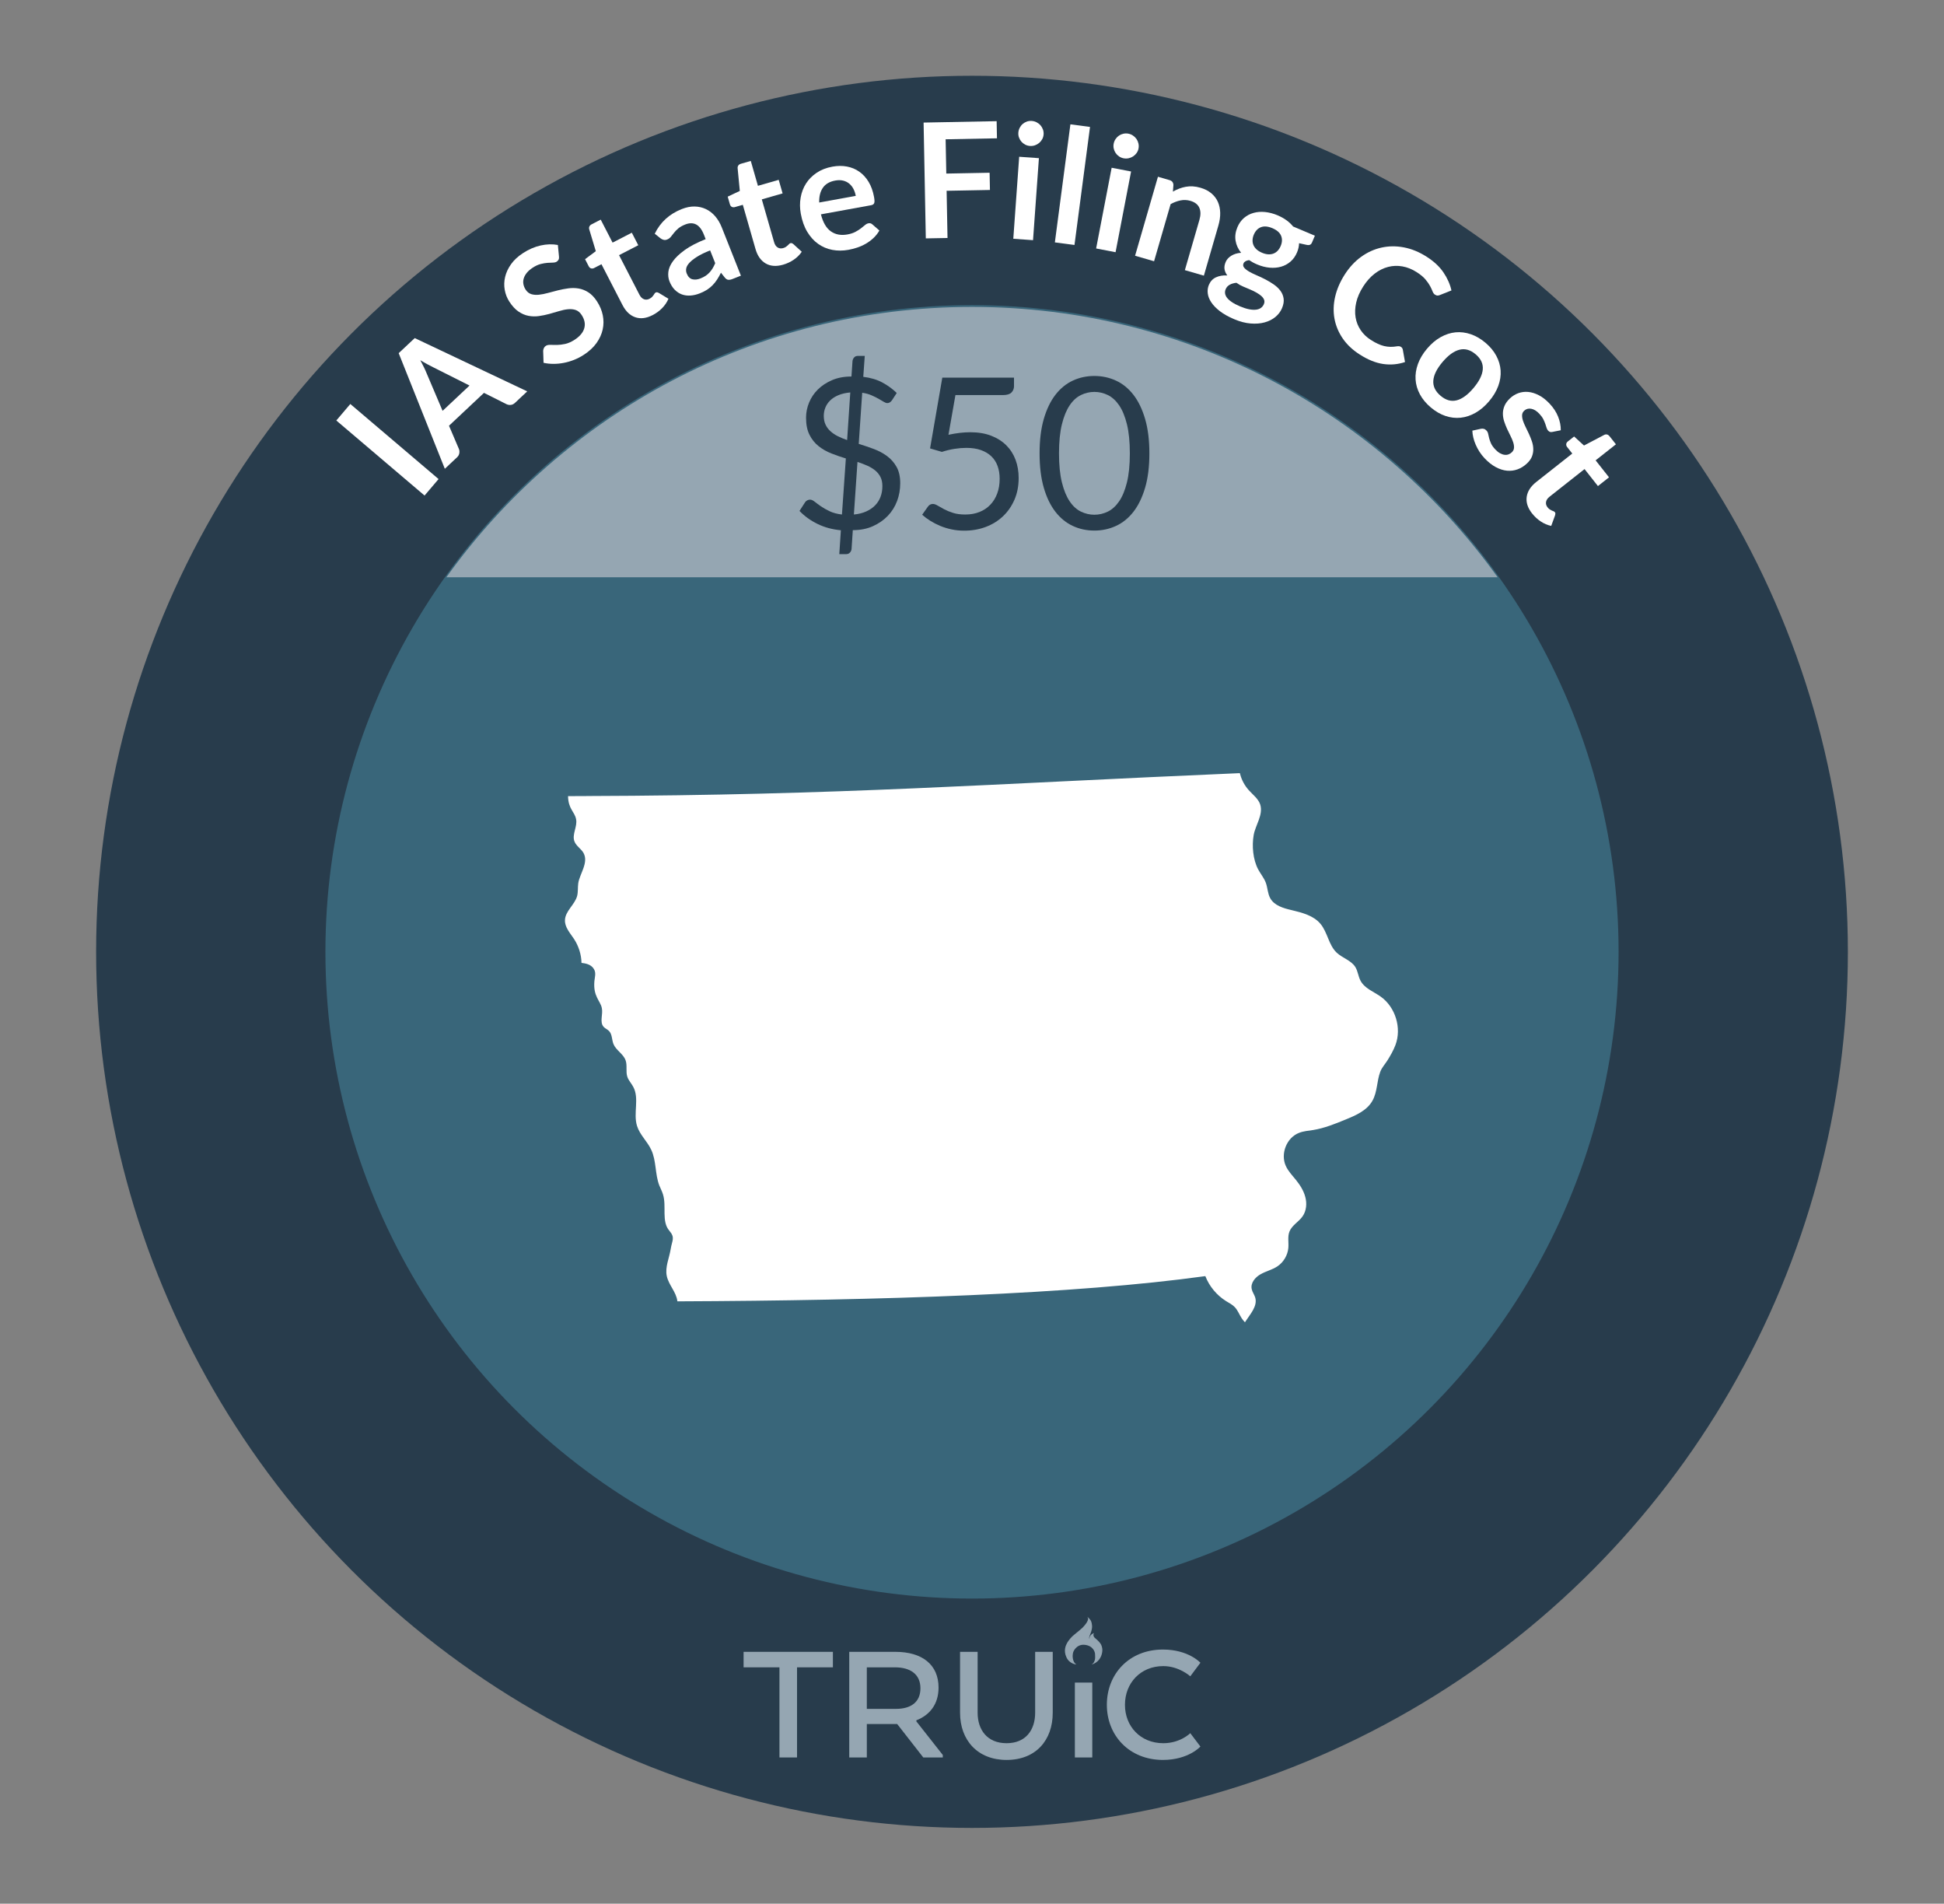
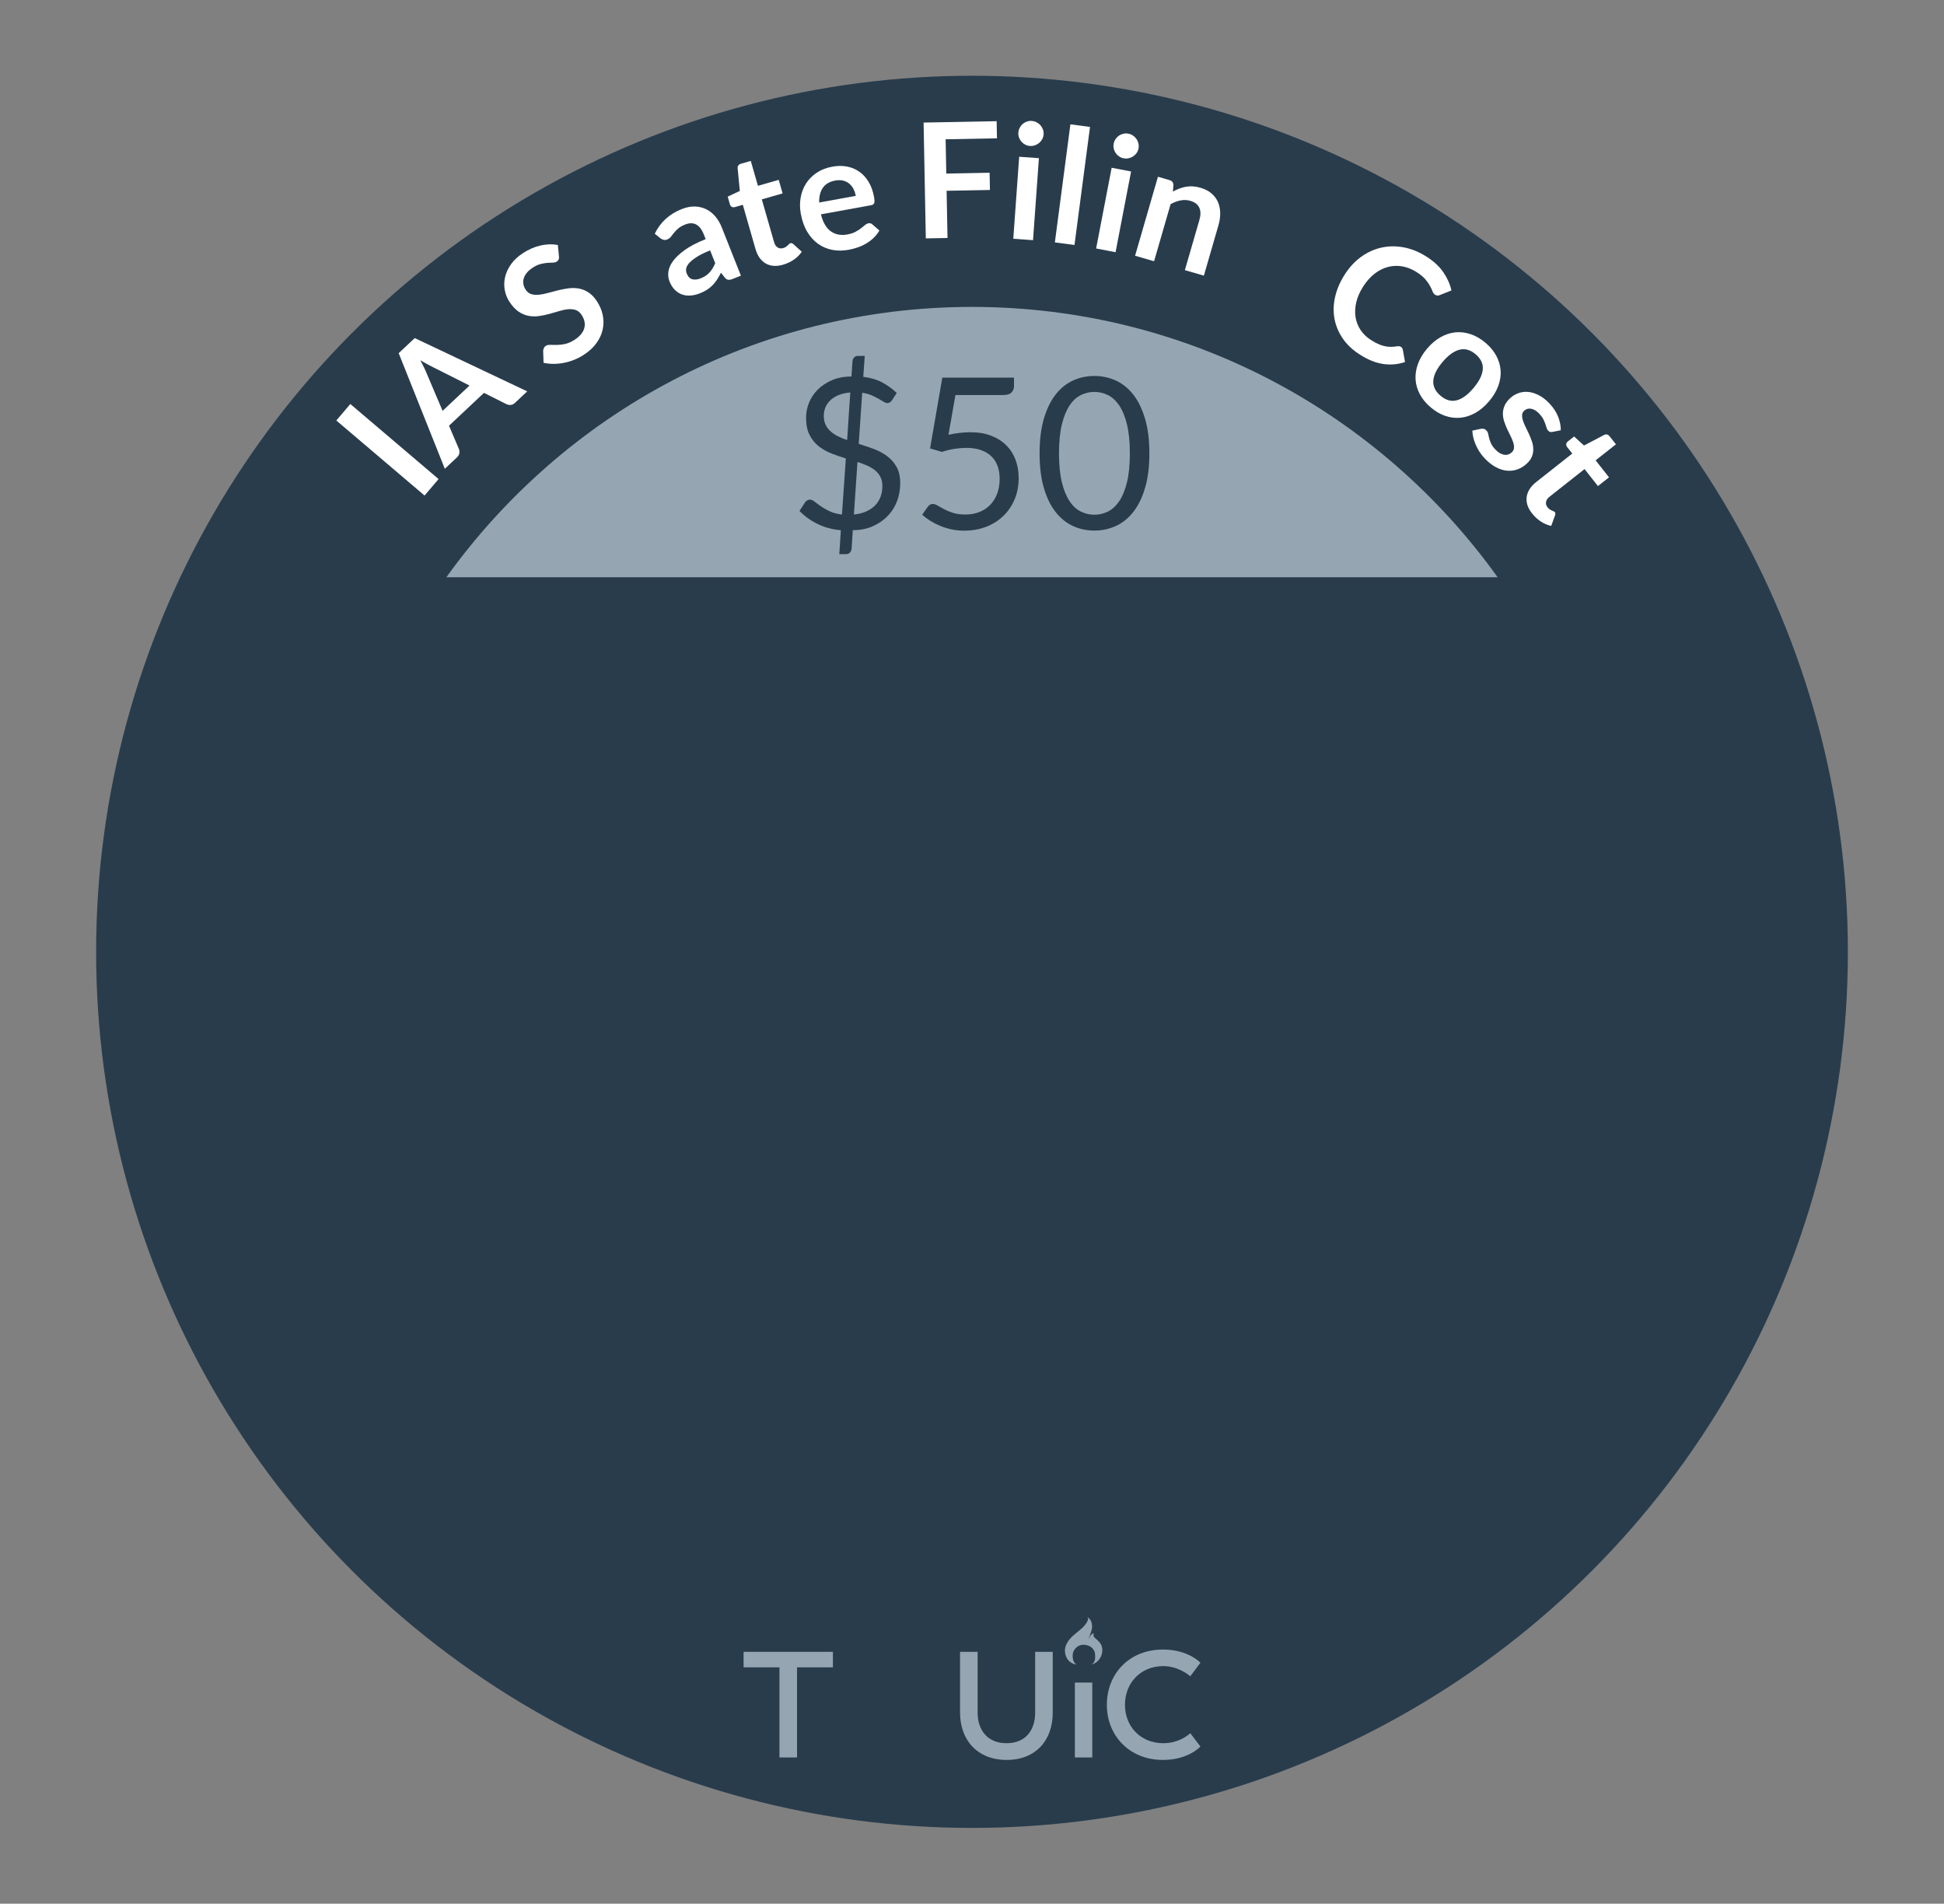
<svg xmlns="http://www.w3.org/2000/svg" id="ak" data-name="Iowa" viewBox="0 0 206.27 201.946">
  <rect x="0" y="0" width="206.27" height="201.946" fill="#808080" stroke="none" />
  <defs>
    <style>
      .az {
        fill: #fff;
      }

      .ba {
        fill: #95a6b2;
      }

      .bb {
        fill: #283c4c;
      }

      .bc {
        fill: #39667a;
      }
    </style>
  </defs>
  <circle class="bb" cx="103.135" cy="100.973" r="92.936" />
-   <circle class="bc" cx="103.135" cy="100.973" r="68.606" />
  <g>
    <path class="az" d="M46.535,50.82l-1.486,1.748-9.364-7.962,1.486-1.749,9.364,7.963Z" />
    <path class="az" d="M55.94,41.518l-1.289,1.211c-.145,.137-.297,.212-.458,.226-.161,.016-.312-.011-.454-.08l-2.387-1.199-3.711,3.487,1.048,2.455c.057,.126,.073,.274,.05,.443-.023,.171-.105,.32-.246,.452l-1.295,1.217-4.896-12.265,1.703-1.6,11.935,5.652Zm-8.977,2.064l2.856-2.683-3.89-1.956c-.174-.085-.375-.189-.604-.313-.229-.123-.472-.263-.727-.42,.14,.265,.268,.515,.382,.749,.116,.234,.21,.444,.284,.632l1.697,3.991Z" />
    <path class="az" d="M59.311,27.196c.016,.138,.003,.251-.038,.338-.041,.088-.109,.163-.204,.224-.096,.062-.227,.095-.393,.099-.167,.003-.361,.014-.58,.026-.221,.016-.463,.057-.727,.123-.265,.066-.545,.196-.838,.387-.268,.174-.478,.356-.633,.548-.156,.193-.265,.39-.326,.592-.061,.202-.073,.405-.036,.607s.116,.398,.24,.588c.157,.242,.356,.4,.597,.475,.24,.073,.51,.094,.807,.063,.298-.031,.618-.094,.962-.189s.697-.187,1.061-.278c.364-.091,.731-.16,1.105-.211,.372-.05,.738-.043,1.097,.018,.357,.062,.7,.198,1.03,.41,.33,.211,.634,.53,.911,.959,.303,.466,.507,.953,.611,1.462,.104,.511,.102,1.016-.009,1.517s-.33,.981-.659,1.442c-.329,.46-.779,.875-1.35,1.246-.328,.212-.672,.391-1.032,.533-.36,.144-.724,.25-1.094,.32-.37,.071-.735,.106-1.098,.104-.362,0-.71-.038-1.042-.113l-.041-1.28c.009-.101,.035-.197,.08-.29,.044-.093,.111-.17,.201-.227,.119-.078,.279-.113,.48-.105,.201,.009,.434,.012,.699,.008,.265-.004,.556-.038,.873-.106,.317-.067,.654-.218,1.011-.448,.546-.355,.886-.76,1.017-1.213,.131-.454,.039-.923-.275-1.407-.176-.272-.387-.448-.634-.532-.247-.083-.519-.109-.818-.081-.299,.029-.617,.095-.955,.2-.337,.104-.685,.204-1.041,.3-.356,.098-.72,.171-1.092,.224-.371,.053-.739,.044-1.101-.025-.362-.068-.715-.219-1.059-.452s-.669-.584-.975-1.055c-.244-.375-.406-.789-.488-1.244-.082-.453-.068-.91,.04-1.373s.317-.912,.628-1.351c.311-.438,.733-.831,1.271-1.181,.608-.396,1.231-.665,1.868-.808s1.246-.161,1.83-.053l.117,1.211Z" />
-     <path class="az" d="M69.249,33.425c-.67,.346-1.285,.422-1.844,.228-.559-.192-1.01-.624-1.355-1.294l-2.232-4.329-.785,.405c-.102,.053-.205,.064-.312,.036-.106-.027-.194-.107-.262-.238l-.382-.74,1.142-.847-.698-2.317c-.031-.111-.025-.214,.02-.308,.044-.092,.122-.167,.232-.224l.967-.499,1.259,2.44,2.04-1.053,.686,1.33-2.04,1.052,2.166,4.201c.124,.241,.282,.398,.474,.473,.19,.073,.387,.058,.589-.046,.116-.06,.205-.123,.27-.191,.063-.067,.116-.131,.159-.191,.042-.06,.078-.116,.109-.168,.031-.05,.069-.087,.115-.111,.055-.028,.107-.037,.156-.028,.05,.01,.109,.031,.179,.066l1.026,.619c-.155,.366-.379,.698-.672,.997-.293,.297-.628,.543-1.006,.737Z" />
    <path class="az" d="M78.616,29.243l-.877,.348c-.185,.074-.341,.104-.468,.09-.128-.015-.25-.095-.37-.242l-.402-.508c-.133,.266-.27,.508-.412,.726-.142,.218-.3,.416-.473,.594-.174,.179-.369,.339-.587,.48s-.472,.27-.762,.384c-.343,.137-.677,.215-1.004,.237-.326,.022-.63-.018-.911-.12-.282-.103-.535-.269-.76-.497-.225-.228-.41-.525-.555-.891-.121-.307-.16-.64-.119-1.003,.043-.361,.203-.737,.482-1.126,.278-.39,.697-.786,1.256-1.191,.559-.404,1.299-.789,2.221-1.155l-.188-.479c-.218-.547-.492-.905-.825-1.078-.334-.171-.719-.17-1.156,.004-.316,.125-.565,.267-.746,.424-.182,.156-.332,.312-.451,.466-.119,.154-.229,.294-.332,.42-.102,.125-.232,.22-.391,.282-.132,.053-.258,.063-.381,.032-.121-.03-.23-.085-.328-.162l-.604-.483c.594-1.223,1.549-2.095,2.867-2.617,.473-.188,.927-.278,1.359-.271,.434,.009,.834,.1,1.201,.274,.368,.175,.695,.426,.982,.758,.286,.332,.521,.727,.702,1.186l2.03,5.119Zm-4.275,.287c.201-.079,.378-.171,.531-.273,.154-.104,.292-.221,.414-.353,.121-.134,.23-.279,.328-.441s.188-.344,.273-.545l-.539-1.357c-.568,.226-1.029,.451-1.383,.674s-.625,.436-.812,.639-.301,.399-.339,.587c-.038,.187-.022,.367,.046,.543,.138,.345,.337,.551,.598,.619,.262,.068,.557,.037,.883-.092Z" />
    <path class="az" d="M83.09,28.08c-.725,.208-1.342,.162-1.853-.136-.51-.3-.869-.81-1.076-1.535l-1.344-4.682-.851,.244c-.108,.031-.212,.023-.312-.024-.1-.049-.17-.144-.211-.285l-.229-.801,1.285-.608-.232-2.408c-.01-.115,.017-.215,.078-.297,.062-.083,.152-.142,.272-.177l1.046-.299,.758,2.639,2.205-.633,.413,1.438-2.206,.634,1.304,4.541c.075,.263,.198,.448,.372,.557,.173,.11,.368,.134,.586,.071,.125-.035,.226-.081,.302-.135,.076-.055,.141-.106,.193-.157,.054-.051,.101-.098,.141-.142,.04-.045,.085-.074,.134-.087,.061-.018,.113-.017,.16,.002s.101,.052,.162,.1l.885,.807c-.223,.329-.508,.611-.854,.847-.345,.234-.722,.41-1.13,.527Z" />
    <path class="az" d="M88.321,17.679c.54-.098,1.053-.103,1.539-.013,.486,.091,.924,.271,1.312,.544,.39,.271,.721,.632,.992,1.081s.463,.982,.576,1.601c.027,.156,.045,.287,.049,.394,.006,.105-.006,.19-.031,.257-.025,.064-.066,.115-.123,.151s-.133,.062-.228,.08l-5.302,.964c.221,.87,.576,1.474,1.063,1.811,.487,.339,1.071,.445,1.751,.322,.336-.062,.616-.152,.845-.275,.229-.122,.425-.246,.589-.374s.307-.243,.43-.347c.122-.103,.247-.166,.376-.189,.083-.015,.159-.012,.226,.011,.068,.022,.13,.061,.186,.113l.738,.644c-.18,.309-.395,.581-.646,.813-.252,.231-.521,.431-.812,.596-.289,.165-.59,.299-.902,.402s-.619,.182-.921,.237c-.596,.107-1.169,.109-1.718,.005-.549-.105-1.048-.317-1.498-.635-.449-.319-.834-.743-1.156-1.276-.32-.532-.551-1.174-.687-1.927-.106-.585-.112-1.153-.016-1.703,.095-.551,.285-1.048,.569-1.495,.285-.446,.662-.827,1.132-1.143,.47-.316,1.025-.532,1.667-.648Zm.31,1.473c-.602,.109-1.042,.364-1.319,.768-.279,.402-.408,.923-.391,1.564l3.881-.705c-.049-.267-.131-.513-.246-.737-.115-.224-.265-.411-.447-.562-.184-.152-.398-.258-.646-.319-.248-.062-.524-.063-.832-.009Z" />
    <path class="az" d="M105.75,12.854l.034,1.818-5.447,.104,.07,3.637,4.597-.088,.035,1.827-4.598,.087,.096,5.007-2.303,.043-.235-12.287,7.751-.148Z" />
    <path class="az" d="M110.235,16.779l-.624,8.699-2.094-.151,.624-8.698,2.094,.15Zm.496-2.513c-.014,.181-.062,.348-.146,.5-.085,.153-.193,.285-.323,.396-.13,.109-.279,.194-.448,.253s-.347,.082-.533,.068c-.181-.013-.35-.061-.505-.143-.156-.082-.289-.188-.399-.313-.11-.128-.195-.273-.254-.437-.06-.163-.083-.336-.07-.516,.014-.187,.062-.359,.145-.519,.082-.158,.188-.294,.314-.403,.127-.11,.273-.194,.439-.255,.166-.059,.34-.081,.521-.068,.187,.014,.359,.061,.519,.143,.158,.084,.295,.188,.407,.315,.113,.128,.2,.275,.263,.445,.061,.169,.086,.347,.072,.533Z" />
    <path class="az" d="M115.657,13.465l-1.648,12.522-2.081-.274,1.648-12.522,2.081,.274Z" />
    <path class="az" d="M120.015,18.191l-1.647,8.564-2.062-.397,1.647-8.562,2.062,.396Zm.789-2.436c-.034,.179-.103,.339-.204,.479-.103,.142-.225,.259-.367,.354-.143,.094-.301,.16-.476,.199-.175,.038-.354,.039-.538,.005-.178-.035-.339-.103-.484-.202s-.265-.22-.359-.359c-.094-.14-.161-.293-.2-.463-.04-.169-.042-.343-.009-.521,.035-.185,.104-.35,.204-.497,.101-.148,.221-.27,.36-.365,.139-.094,.295-.16,.467-.199,.172-.038,.348-.041,.525-.008,.184,.036,.35,.104,.497,.205,.147,.101,.271,.221,.368,.361,.097,.14,.166,.297,.207,.473,.041,.175,.044,.354,.009,.538Z" />
    <path class="az" d="M120.439,27.129l2.426-8.379,1.233,.358c.261,.076,.397,.247,.408,.517l-.053,.701c.219-.125,.442-.231,.672-.319,.229-.087,.463-.152,.702-.194,.239-.043,.487-.057,.741-.042,.256,.016,.525,.063,.808,.146,.458,.132,.841,.327,1.149,.585s.541,.561,.697,.91c.155,.349,.238,.735,.248,1.16s-.053,.87-.189,1.339l-1.543,5.331-2.017-.584,1.544-5.331c.148-.512,.145-.942-.012-1.291-.155-.349-.471-.592-.943-.729-.349-.101-.698-.116-1.049-.046-.351,.069-.701,.2-1.052,.395l-1.755,6.058-2.017-.583Z" />
-     <path class="az" d="M135.581,22.851c.344,.146,.652,.317,.926,.516,.272,.199,.506,.419,.699,.66l2.311,.976-.305,.721c-.051,.118-.122,.2-.213,.241-.092,.042-.219,.044-.381,.006l-.776-.171c-.006,.157-.026,.319-.061,.481-.035,.163-.089,.329-.159,.496-.167,.396-.398,.723-.693,.976-.295,.254-.629,.434-1.003,.54-.374,.107-.778,.141-1.215,.102-.436-.039-.878-.154-1.326-.344-.304-.127-.586-.28-.849-.459-.314,.047-.513,.164-.592,.353-.069,.164-.045,.314,.071,.453,.116,.14,.289,.276,.519,.411,.229,.134,.498,.265,.807,.396,.307,.13,.617,.276,.931,.439,.312,.163,.608,.342,.89,.537,.279,.196,.512,.415,.694,.66,.183,.244,.298,.519,.343,.825,.047,.306-.011,.65-.172,1.033-.15,.355-.385,.664-.701,.926-.316,.261-.695,.453-1.137,.574-.442,.122-.938,.162-1.485,.118-.548-.043-1.13-.194-1.745-.454-.611-.259-1.116-.541-1.516-.847-.399-.308-.705-.622-.917-.942-.213-.32-.339-.639-.376-.956-.038-.318,.002-.615,.118-.892,.159-.376,.407-.644,.745-.802,.337-.159,.741-.229,1.213-.207-.152-.194-.25-.407-.293-.641-.043-.234-.002-.496,.121-.788,.051-.12,.123-.235,.219-.346,.097-.11,.214-.21,.354-.299,.139-.089,.297-.162,.475-.22,.178-.057,.375-.092,.59-.106-.314-.392-.512-.818-.589-1.281-.078-.464-.013-.941,.194-1.432,.167-.396,.398-.723,.693-.977,.295-.253,.632-.434,1.013-.54,.38-.107,.79-.139,1.229-.095s.889,.163,1.35,.357Zm-1.474,9.408c.067-.16,.075-.311,.024-.451s-.146-.273-.283-.398c-.139-.124-.311-.244-.516-.362-.206-.119-.43-.229-.673-.332-.242-.103-.493-.208-.751-.317-.259-.109-.496-.243-.712-.401-.271,.026-.507,.095-.709,.203s-.349,.27-.438,.483c-.061,.141-.08,.287-.062,.44,.02,.152,.087,.305,.203,.459s.287,.307,.512,.46,.514,.306,.869,.456c.359,.15,.683,.254,.967,.309,.284,.054,.533,.067,.744,.041,.211-.027,.385-.092,.521-.194s.237-.235,.305-.395Zm-.2-5.446c.24,.102,.463,.157,.668,.166,.204,.011,.39-.018,.556-.082,.166-.065,.313-.167,.442-.303,.127-.137,.232-.302,.314-.494,.168-.396,.182-.762,.042-1.095s-.447-.599-.922-.8c-.476-.2-.88-.235-1.216-.103-.336,.132-.587,.396-.754,.792-.08,.189-.124,.376-.132,.563-.009,.187,.021,.364,.089,.53,.068,.168,.178,.322,.33,.464s.347,.261,.582,.36Z" />
    <path class="az" d="M148.653,36.801c.105,.067,.17,.165,.195,.296l.232,1.309c-.752,.253-1.523,.321-2.314,.207-.79-.115-1.615-.447-2.476-.997-.769-.489-1.376-1.062-1.823-1.717-.445-.654-.736-1.354-.872-2.1s-.112-1.518,.071-2.315c.182-.797,.52-1.58,1.01-2.349,.497-.779,1.081-1.41,1.752-1.893s1.391-.809,2.157-.978,1.56-.177,2.378-.021c.818,.156,1.621,.486,2.409,.989,.769,.491,1.362,1.043,1.781,1.656,.419,.614,.704,1.255,.855,1.922l-1.217,.484c-.074,.033-.155,.053-.243,.058-.087,.004-.183-.027-.288-.094-.109-.07-.194-.186-.255-.344-.059-.159-.146-.346-.258-.558-.113-.215-.277-.45-.492-.707-.215-.259-.529-.521-.945-.786-.487-.311-.989-.512-1.506-.603-.517-.093-1.022-.073-1.518,.055-.495,.127-.969,.364-1.422,.711-.452,.346-.859,.8-1.219,1.365-.372,.582-.62,1.152-.745,1.712-.125,.559-.146,1.083-.062,1.574,.082,.49,.264,.939,.54,1.348,.276,.409,.636,.754,1.075,1.033,.262,.169,.51,.307,.74,.413s.455,.188,.674,.239,.439,.08,.662,.084,.459-.016,.707-.058c.076-.013,.148-.015,.217-.008,.07,.007,.136,.03,.197,.07Z" />
    <path class="az" d="M157.62,36.362c.497,.422,.88,.884,1.148,1.386s.421,1.022,.457,1.558c.036,.536-.047,1.082-.25,1.637-.204,.556-.527,1.095-.971,1.618-.447,.528-.928,.938-1.442,1.229-.515,.292-1.042,.467-1.579,.522-.538,.057-1.078-.006-1.617-.189-.54-.183-1.059-.484-1.555-.905-.498-.422-.881-.885-1.152-1.389-.271-.505-.424-1.028-.458-1.569-.035-.542,.049-1.092,.25-1.649s.524-1.1,.972-1.628c.443-.522,.924-.93,1.44-1.219,.518-.289,1.044-.46,1.581-.511,.536-.05,1.075,.018,1.617,.202s1.062,.487,1.559,.908Zm-4.765,5.622c.553,.47,1.12,.63,1.701,.484,.581-.146,1.175-.579,1.784-1.296,.608-.719,.938-1.378,.991-1.979,.053-.601-.197-1.137-.751-1.605-.562-.477-1.137-.639-1.726-.488-.589,.152-1.185,.584-1.79,1.298-.604,.713-.932,1.369-.98,1.971s.208,1.14,.771,1.616Z" />
    <path class="az" d="M164.731,45.818c-.104,.021-.191,.022-.262,.002-.068-.021-.137-.065-.203-.135-.069-.075-.124-.173-.163-.297-.038-.122-.085-.264-.138-.424-.055-.16-.128-.33-.221-.512-.094-.181-.231-.367-.414-.561-.285-.301-.572-.478-.863-.529-.291-.053-.54,.019-.746,.213-.136,.129-.208,.281-.217,.457s.021,.371,.089,.584c.068,.211,.163,.437,.282,.675,.119,.237,.238,.483,.355,.739,.116,.257,.221,.517,.312,.782,.091,.264,.141,.532,.148,.801,.009,.269-.036,.533-.132,.792-.099,.261-.274,.511-.53,.753-.304,.288-.638,.498-1.001,.63-.362,.133-.738,.18-1.127,.144-.391-.037-.787-.164-1.189-.379-.403-.215-.797-.527-1.183-.935-.206-.219-.389-.45-.546-.695-.157-.244-.292-.495-.402-.754-.112-.257-.197-.512-.256-.765-.06-.252-.092-.492-.098-.721l.914-.198c.113-.021,.217-.017,.312,.011,.096,.025,.188,.086,.277,.181,.09,.096,.146,.209,.174,.345,.025,.135,.062,.287,.104,.458,.044,.169,.109,.354,.198,.555,.089,.201,.242,.417,.46,.647,.172,.182,.34,.316,.506,.404,.166,.09,.324,.143,.475,.161,.149,.018,.289,.003,.419-.046,.129-.049,.243-.119,.342-.213,.148-.141,.229-.299,.239-.477,.012-.179-.018-.374-.086-.586-.068-.213-.163-.439-.285-.679-.121-.24-.242-.488-.361-.746-.118-.258-.223-.523-.311-.794-.089-.271-.135-.544-.137-.819-.002-.273,.053-.549,.167-.823,.114-.277,.311-.547,.591-.812,.26-.244,.555-.427,.887-.547,.332-.118,.68-.161,1.044-.127s.739,.15,1.127,.351c.388,.198,.766,.494,1.136,.886,.413,.437,.716,.901,.911,1.396,.194,.494,.288,.972,.278,1.433l-.877,.174Z" />
    <path class="az" d="M162.567,54.474c-.467-.592-.658-1.18-.575-1.765,.083-.586,.421-1.111,1.013-1.579l3.824-3.017-.548-.694c-.07-.089-.103-.188-.095-.297,.006-.111,.067-.212,.184-.303l.654-.516,1.049,.958,2.143-1.126c.103-.054,.203-.066,.304-.041,.101,.026,.188,.088,.266,.186l.674,.854-2.155,1.7,1.421,1.802-1.175,.927-1.421-1.802-3.71,2.928c-.215,.168-.34,.353-.375,.555-.036,.202,.017,.392,.157,.568,.08,.104,.16,.18,.239,.229,.078,.049,.151,.089,.219,.119,.066,.029,.129,.056,.185,.075,.056,.022,.1,.052,.132,.092,.038,.049,.058,.099,.058,.149,0,.05-.011,.113-.031,.188l-.411,1.125c-.39-.083-.759-.238-1.106-.47-.349-.23-.653-.513-.917-.847Z" />
  </g>
  <path class="ba" d="M158.912,61.24c-12.448-17.36-32.784-28.682-55.777-28.682s-43.328,11.322-55.776,28.682h111.553Z" />
  <g>
    <path class="bb" d="M89.222,56.25c-.904-.082-1.727-.304-2.471-.666-.742-.362-1.383-.823-1.92-1.384l.594-.919c.051-.082,.127-.148,.223-.201,.098-.053,.199-.078,.303-.078,.143,0,.303,.07,.482,.213,.18,.142,.398,.304,.66,.487,.262,.183,.574,.36,.936,.531,.363,.173,.797,.288,1.307,.348l.414-5.948c-.523-.157-1.037-.335-1.541-.534-.504-.198-.955-.456-1.355-.774s-.721-.719-.963-1.202c-.244-.482-.365-1.088-.365-1.813,0-.547,.107-1.08,.32-1.601s.521-.983,.93-1.388c.406-.404,.908-.735,1.506-.994,.598-.258,1.285-.387,2.062-.387l.111-1.636c.016-.142,.07-.27,.168-.381,.098-.112,.229-.168,.393-.168h.74l-.158,2.218c.785,.097,1.461,.299,2.027,.604,.568,.307,1.076,.677,1.523,1.109l-.48,.739c-.15,.225-.322,.336-.516,.336-.105,0-.234-.046-.387-.14-.152-.093-.338-.201-.555-.325-.217-.123-.467-.246-.75-.369s-.609-.211-.975-.264l-.369,5.423c.537,.164,1.066,.345,1.59,.539,.523,.195,.994,.446,1.412,.754,.418,.307,.756,.691,1.014,1.152s.387,1.036,.387,1.726c0,.675-.113,1.309-.336,1.9-.225,.593-.551,1.113-.98,1.563-.43,.449-.957,.814-1.58,1.096s-1.336,.422-2.135,.422l-.133,2.005c-.016,.143-.074,.268-.174,.376-.102,.107-.23,.162-.387,.162h-.74l.168-2.532Zm-1.814-12.132c0,.358,.062,.67,.191,.935,.125,.266,.301,.499,.525,.7,.225,.202,.486,.378,.785,.527s.623,.283,.975,.403l.336-5.053c-.486,.045-.906,.142-1.262,.291-.354,.149-.645,.336-.873,.561-.229,.224-.398,.476-.51,.756s-.168,.573-.168,.88Zm6.217,7.438c0-.374-.068-.694-.207-.964-.139-.269-.326-.5-.564-.694-.24-.194-.52-.362-.842-.504-.32-.142-.664-.272-1.029-.393l-.381,5.579c.484-.045,.916-.151,1.293-.319s.695-.383,.953-.644c.258-.262,.451-.566,.582-.913,.131-.348,.195-.73,.195-1.148Z" />
    <path class="bb" d="M107.595,40.936c0,.283-.09,.517-.27,.7-.18,.183-.48,.274-.906,.274h-5.041l-.74,4.212c.836-.18,1.609-.269,2.318-.269,.836,0,1.574,.123,2.213,.369,.639,.247,1.174,.587,1.607,1.02,.434,.434,.76,.945,.98,1.535s.33,1.232,.33,1.927c0,.852-.148,1.621-.447,2.308-.299,.688-.707,1.275-1.227,1.765s-1.131,.864-1.832,1.126c-.701,.261-1.461,.392-2.273,.392-.471,0-.924-.047-1.355-.14-.434-.094-.838-.219-1.211-.375-.373-.157-.721-.337-1.041-.538-.322-.202-.605-.414-.852-.639l.604-.852c.135-.194,.314-.291,.539-.291,.141,0,.309,.058,.498,.174,.191,.115,.42,.244,.689,.387,.268,.142,.584,.271,.945,.386,.363,.116,.795,.174,1.295,.174,.561,0,1.064-.09,1.512-.269,.449-.18,.832-.436,1.148-.768,.318-.332,.562-.729,.734-1.193,.172-.463,.258-.981,.258-1.557,0-.501-.072-.952-.219-1.355s-.365-.747-.66-1.031c-.297-.283-.664-.504-1.104-.661-.441-.156-.957-.235-1.547-.235-.402,0-.822,.034-1.254,.102-.434,.067-.883,.175-1.346,.324l-1.254-.369,1.299-7.506h7.607v.874Z" />
    <path class="bb" d="M121.956,48.095c0,1.404-.15,2.62-.453,3.646-.303,1.027-.715,1.877-1.238,2.549s-1.141,1.173-1.854,1.501c-.713,.329-1.477,.493-2.291,.493-.822,0-1.586-.164-2.291-.493-.707-.328-1.32-.829-1.844-1.501-.521-.672-.934-1.521-1.232-2.549-.299-1.026-.447-2.242-.447-3.646s.148-2.621,.447-3.652c.299-1.03,.711-1.884,1.232-2.56,.523-.676,1.137-1.178,1.844-1.507,.705-.328,1.469-.493,2.291-.493,.814,0,1.578,.165,2.291,.493,.713,.329,1.33,.831,1.854,1.507s.936,1.529,1.238,2.56c.303,1.031,.453,2.248,.453,3.652Zm-2.072,0c0-1.225-.104-2.254-.309-3.086-.205-.833-.48-1.503-.828-2.012-.348-.508-.75-.871-1.205-1.092s-.93-.331-1.422-.331-.967,.11-1.424,.331c-.455,.221-.855,.584-1.197,1.092-.344,.509-.619,1.179-.824,2.012-.205,.832-.309,1.861-.309,3.086s.104,2.252,.309,3.081,.48,1.497,.824,2.005c.342,.508,.742,.872,1.197,1.093,.457,.22,.93,.33,1.424,.33s.967-.11,1.422-.33c.455-.221,.857-.585,1.205-1.093s.623-1.176,.828-2.005,.309-1.856,.309-3.081Z" />
  </g>
-   <path class="az" d="M62.198,84.445c27.128-.08,42.771-1.298,69.357-2.429,.016,.048,.024,.096,.04,.143,.167,.621,.486,1.195,.908,1.665,.438,.486,1.004,.9,1.211,1.513,.35,1.091-.518,2.214-.693,3.258-.199,1.139-.072,2.581,.47,3.616,.255,.486,.629,.916,.82,1.434,.199,.542,.191,1.139,.47,1.641,.43,.781,1.394,1.059,2.254,1.258,1.123,.271,2.334,.573,3.074,1.458,.374,.446,.589,1.004,.82,1.553,.223,.55,.47,1.091,.892,1.497,.613,.581,1.545,.82,1.991,1.537,.271,.446,.303,.988,.55,1.45,.43,.812,1.386,1.155,2.135,1.681,1.569,1.115,2.246,3.337,1.569,5.137-.223,.589-.558,1.171-.892,1.696-.255,.39-.558,.709-.725,1.155-.366,.98-.295,2.095-.812,3.035-.573,1.059-1.776,1.577-2.891,2.031-1.107,.454-2.23,.908-3.409,1.099-.502,.08-1.012,.112-1.481,.295-1.33,.494-2.015,2.222-1.426,3.512,.247,.55,.677,.996,1.059,1.466,.446,.55,.836,1.155,1.012,1.84,.183,.685,.119,1.458-.287,2.039-.406,.589-1.131,.948-1.394,1.617-.215,.534-.072,1.139-.119,1.72-.064,.789-.51,1.537-1.163,1.975-.55,.366-1.211,.51-1.784,.836-.573,.319-1.083,.932-.94,1.577,.064,.311,.271,.573,.366,.876,.287,.932-.534,1.776-1.083,2.644-.127-.127-.247-.271-.342-.422-.255-.382-.414-.844-.733-1.179-.263-.279-.613-.454-.94-.653-.988-.621-1.768-1.561-2.19-2.644-13.883,1.92-34.153,2.589-56.024,2.676v-.024c-.104-.964-.932-1.72-1.123-2.676-.191-.94,.263-1.88,.414-2.827,.151-.964,.502-1.211-.135-1.959-.868-1.004-.279-2.581-.677-3.855-.096-.327-.263-.629-.39-.948-.47-1.211-.303-2.612-.86-3.791-.414-.892-1.211-1.585-1.505-2.525-.422-1.338,.271-2.923-.406-4.158-.191-.358-.486-.661-.621-1.051-.191-.565,.016-1.211-.191-1.768-.247-.677-1.012-1.051-1.282-1.712-.183-.454-.127-1.027-.47-1.386-.167-.167-.406-.263-.573-.438-.454-.51-.048-1.322-.191-1.991-.159-.796-.94-1.227-.789-2.875,.056-.534,.231-.964-.167-1.426-.311-.35-.749-.438-1.203-.494-.016-.892-.303-1.784-.789-2.533-.422-.637-.996-1.25-.964-2.007,.032-.964,1.035-1.625,1.29-2.557,.112-.438,.056-.908,.119-1.354,.159-1.019,1.123-2.19,.558-3.21-.255-.454-.765-.725-.956-1.211-.303-.749,.335-1.585,.167-2.381-.159-.796-.828-1.067-.852-2.437,.645,0,1.29,0,1.927-.008Z" />
  <g>
    <path class="ba" d="M114.216,176.572s-.726-.037-1.061-.763-.065-1.285,.084-1.545,.456-.633,.735-.847,.851-.71,.881-.742c.028-.03,.374-.386,.488-.617,.096-.195,.158-.335,.065-.484-.027-.044-.054-.074-.007-.039,.043,.032,.19,.162,.257,.259,.074,.107,.178,.228,.216,.656s-.233,1.005-.233,1.005c0,0-.065,.157-.073,.254-.005,.062,.007,.103,.034,.165,.005,.011-.01-.1,0-.159,.015-.079,.038-.14,.14-.261,.018-.022,.054-.055,.082-.076,.159-.119,.238-.132,.25-.138,.015-.007-.003,.014-.003,.014,0,0-.105,.137-.017,.343,.043,.099,.125,.166,.302,.315s.415,.404,.493,.586c.1,.233,.176,.528,.056,.977-.156,.586-.586,.968-1.071,1.098,0,0,.168-.13,.214-.205,0,0,.074-.112,.121-.27s.037-.501,.019-.68c-.019-.177-.205-.838-1.089-.931s-1.201,.717-1.201,.717c0,0-.14,.298-.056,.763s.372,.605,.372,.605Z" />
    <path class="ba" d="M78.9,175.23h9.476v1.643h-3.806v9.561h-1.865v-9.561h-3.805v-1.643Z" />
-     <path class="ba" d="M90.109,175.23h4.899c2.845,0,4.578,1.363,4.578,3.791,0,1.756-.923,2.913-2.355,3.474v.112l2.807,3.567v.261h-2.072l-2.769-3.548h-3.221v3.548h-1.866v-11.204Zm4.842,1.643h-2.976v4.407h3.089c1.564,0,2.6-.691,2.6-2.185,0-1.475-1.055-2.222-2.713-2.222Z" />
    <path class="ba" d="M101.867,181.692v-6.462h1.865v6.462c0,1.81,1.018,3.23,3.071,3.23s3.033-1.419,3.033-3.23v-6.462h1.865v6.462c0,2.913-1.789,5.005-4.898,5.005-3.071,0-4.936-2.092-4.936-5.005Z" />
    <rect class="ba" x="114.051" y="178.491" width="1.846" height="7.943" />
    <path class="ba" d="M127.371,185.276s-1.262,1.42-3.975,1.42c-3.599,0-5.953-2.615-5.953-5.846,0-3.267,2.354-5.863,5.953-5.863,2.713,0,3.975,1.4,3.975,1.4l-1.074,1.438s-1.186-1.082-2.864-1.082c-2.411,0-4.069,1.792-4.069,4.108,0,2.297,1.658,4.071,4.069,4.071,1.809,0,2.864-1.064,2.864-1.064l1.074,1.418Z" />
  </g>
</svg>